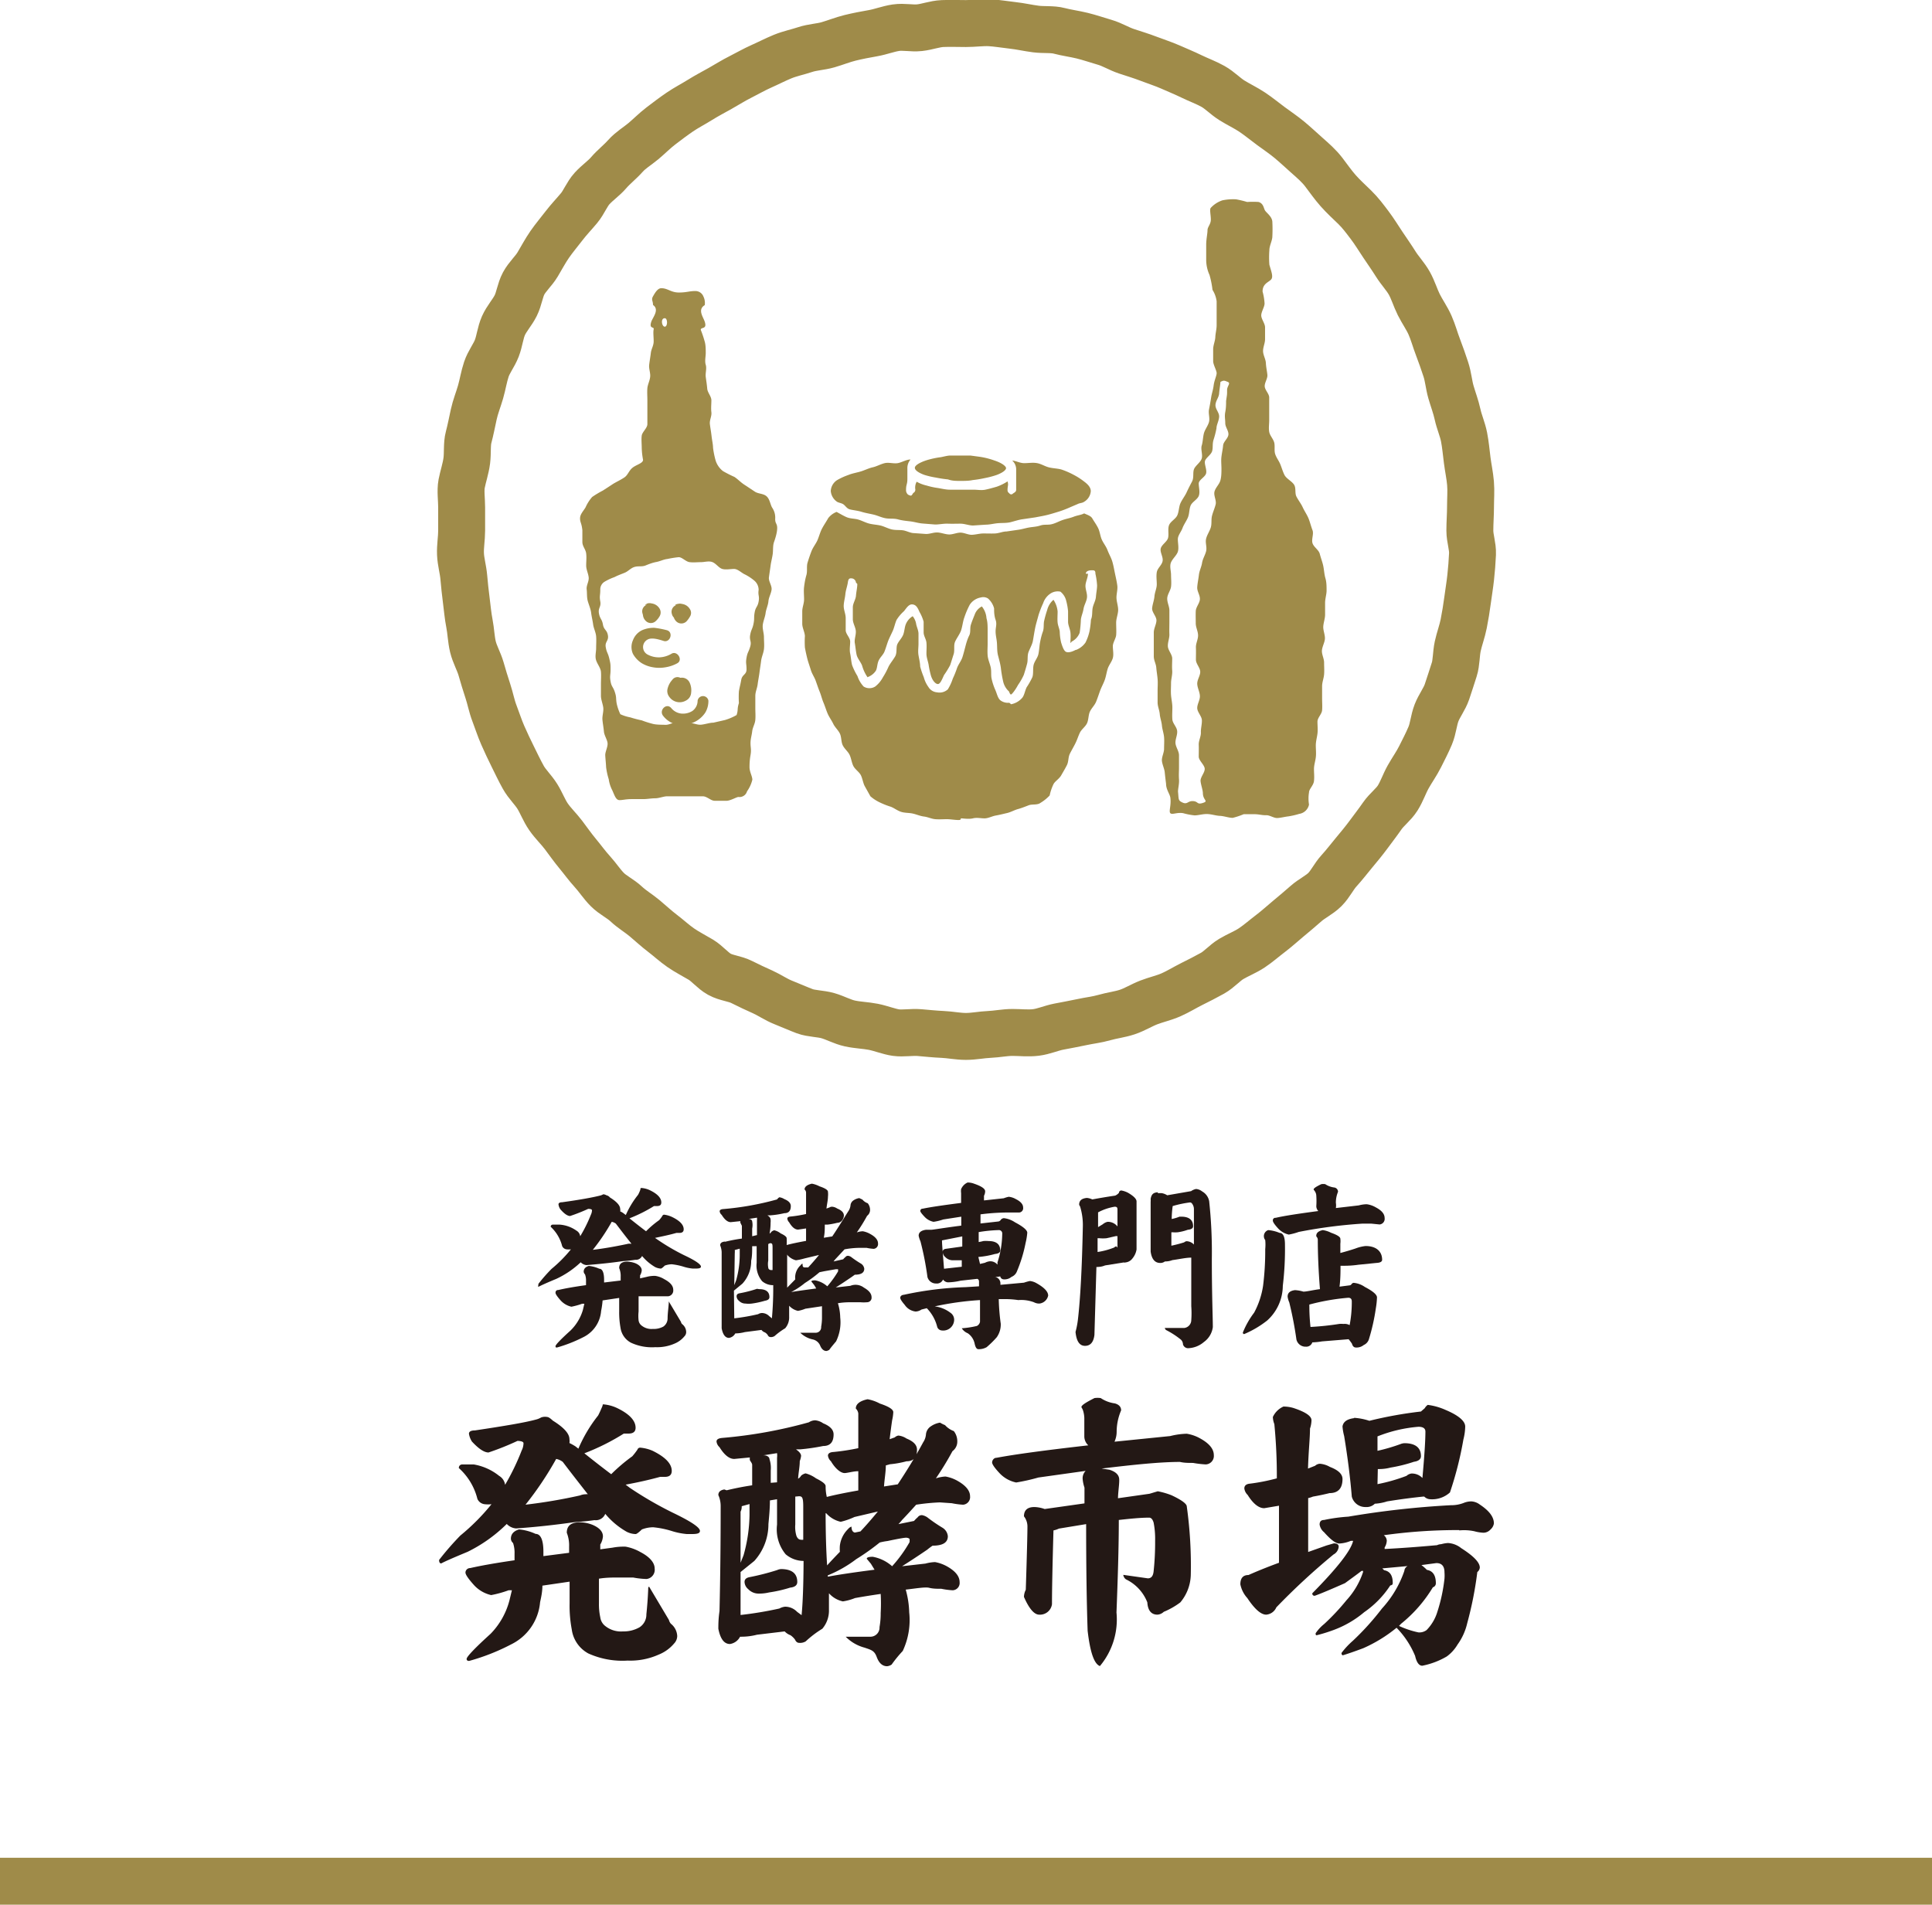
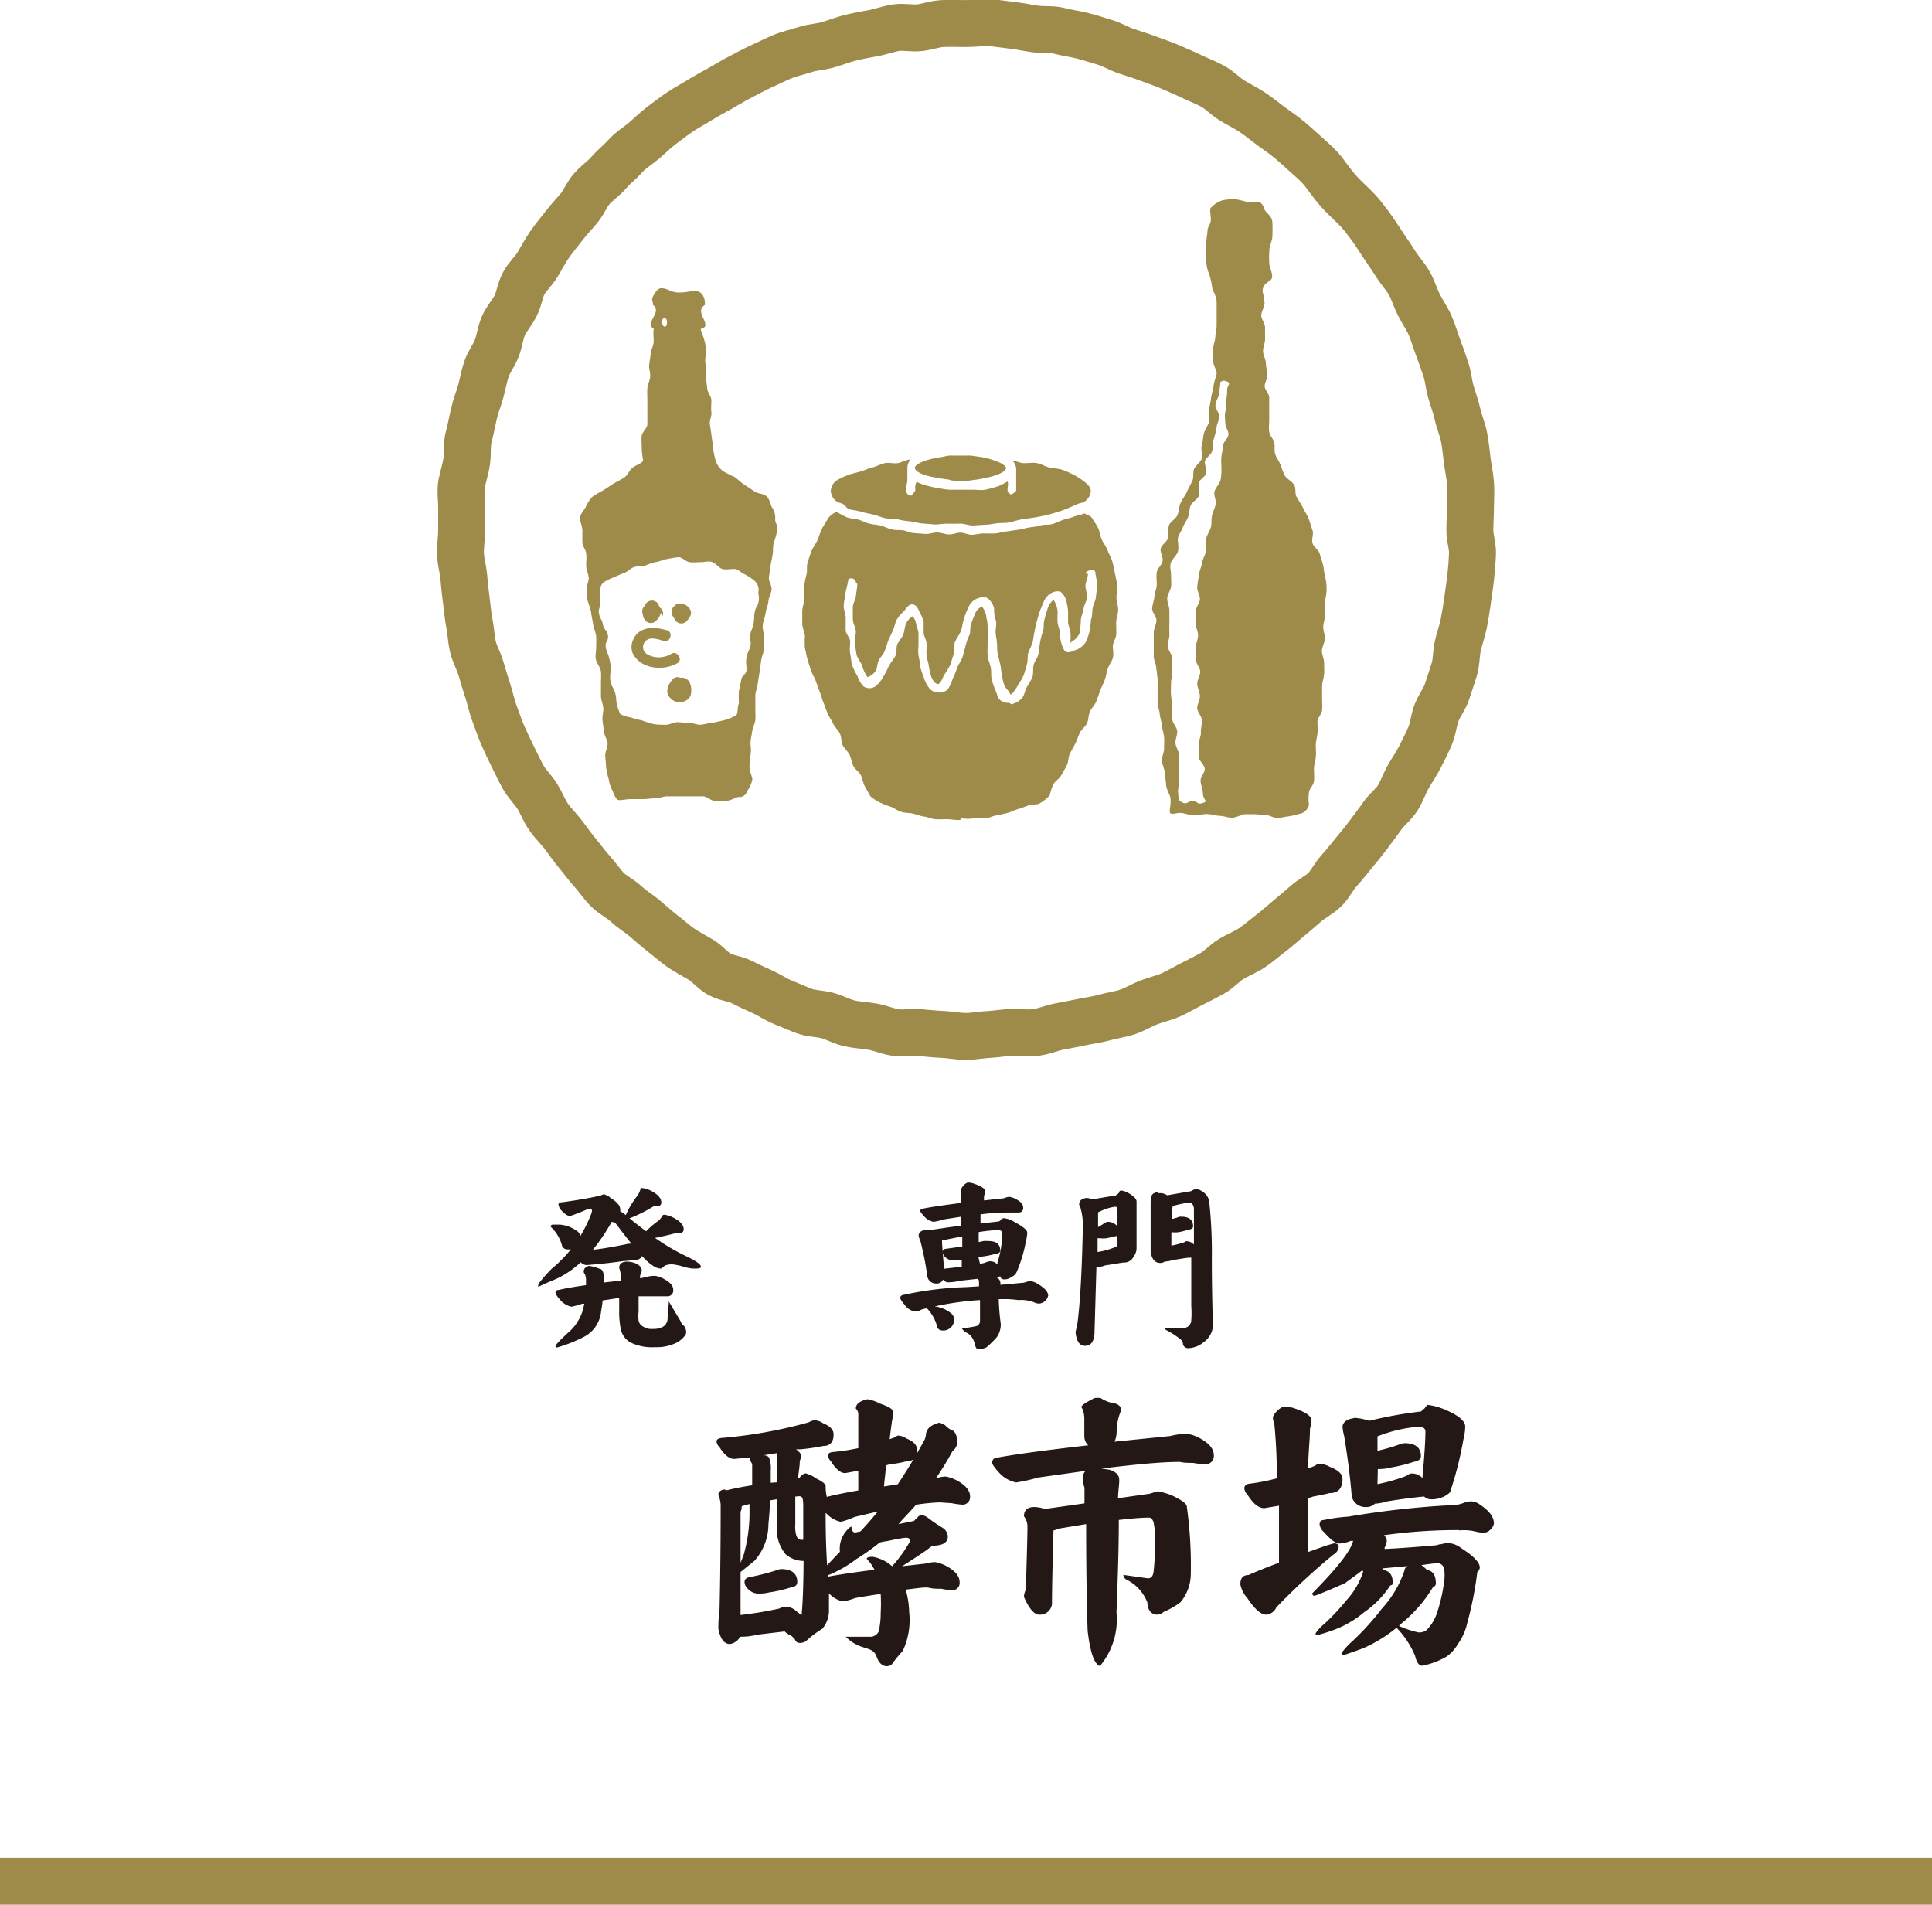
<svg xmlns="http://www.w3.org/2000/svg" viewBox="0 0 116.51 114.86">
  <defs>
    <style>.cls-1{fill:#231815;}.cls-2{fill:none;stroke:#9f8b49;stroke-miterlimit:10;stroke-width:2.83px;}.cls-3{fill:#9f8b49;}</style>
  </defs>
  <g id="レイヤー_2" data-name="レイヤー 2">
    <g id="レイヤー_1-2" data-name="レイヤー 1">
      <path class="cls-1" d="M36.57,72.08a.36.36,0,0,1,.21.13c.42.26.62.49.62.7a.28.28,0,0,1,0,.14,1,1,0,0,1,.22.13l.12.09a5.51,5.51,0,0,1,.74-1.22,2.08,2.08,0,0,0,.14-.32c0-.06,0-.09.07-.09a1.45,1.45,0,0,1,.47.12q.72.34.72.75c0,.15-.08.22-.26.22h-.18a8.89,8.89,0,0,1-1.48.74c.35.28.68.54,1,.78a5.81,5.81,0,0,1,.79-.67,1.84,1.84,0,0,0,.19-.25.12.12,0,0,1,.11-.08,1.56,1.56,0,0,1,.46.13q.72.34.72.75c0,.15-.09.22-.26.22h-.18c-.42.12-.86.21-1.29.3l.16.11a12.79,12.79,0,0,0,1.61.94c.68.32,1,.55,1,.68s-.21.12-.49.12a2.64,2.64,0,0,1-.58-.12,3.79,3.79,0,0,0-.69-.14,1.35,1.35,0,0,0-.42.08q-.18.18-.24.18a.9.9,0,0,1-.34-.09,3,3,0,0,1-.79-.67.4.4,0,0,1-.41.23,6.94,6.94,0,0,1-.74.08c-.75.11-1.48.18-2.2.24a.55.55,0,0,1-.35-.17,5.54,5.54,0,0,1-1.47,1c-.51.21-.84.36-1,.44s-.08,0-.08-.14a9.94,9.94,0,0,1,.79-.9,8.15,8.15,0,0,0,1.17-1.18,1.09,1.09,0,0,1-.26,0,.33.33,0,0,1-.27-.2,2.38,2.38,0,0,0-.69-1.16c0-.09.06-.13.13-.13l.42,0a2,2,0,0,1,1,.36.46.46,0,0,1,.23.34,8.6,8.6,0,0,0,.64-1.29.68.68,0,0,0,.07-.27c0-.06-.08-.09-.23-.09a10.64,10.64,0,0,1-1.09.43c-.15,0-.35-.13-.59-.41a.66.66,0,0,1-.11-.29c0-.09.09-.13.22-.13,1.09-.15,1.84-.29,2.28-.4a.7.7,0,0,0,.2-.08A.41.41,0,0,1,36.57,72.08Zm2.94,4.86a1.42,1.42,0,0,1,.55.2c.36.19.54.4.54.64a.35.35,0,0,1-.3.39l-.51,0-.55,0c-.21,0-.46,0-.73,0,0,.28,0,.59,0,.92a2.44,2.44,0,0,0,0,.53.47.47,0,0,0,.2.33.94.94,0,0,0,.65.19A1.22,1.22,0,0,0,40,80a.6.6,0,0,0,.26-.49c0-.3.05-.61.07-.94q0-.09,0-.09l.74,1.24s0,.07.08.14a.61.61,0,0,1,.23.46.36.36,0,0,1-.11.27,1.49,1.49,0,0,1-.58.43,2.63,2.63,0,0,1-1.17.22,3,3,0,0,1-1.47-.27,1.21,1.21,0,0,1-.63-.9,5.18,5.18,0,0,1-.08-1v-.8l-1,.15a5.19,5.19,0,0,1-.09.64,1.93,1.93,0,0,1-1.08,1.58,8.69,8.69,0,0,1-1.58.62c-.06,0-.09,0-.09-.08s.3-.4.9-.94A2.86,2.86,0,0,0,35.15,79l.09-.38-.13,0a4.58,4.58,0,0,1-.65.18,1.24,1.24,0,0,1-.66-.39q-.3-.34-.3-.45c0-.11.06-.17.18-.17.38-.09.93-.19,1.66-.29,0-.08,0-.17,0-.25a1.05,1.05,0,0,0-.06-.4.27.27,0,0,1-.08-.16c0-.17.1-.29.31-.35a2,2,0,0,1,.63.17c.19,0,.29.24.29.66v.17l1-.12V77a1.23,1.23,0,0,0-.09-.53c0-.26.16-.39.49-.39a1.53,1.53,0,0,1,.49.1c.25.11.38.26.38.43a.71.71,0,0,1-.1.3c0,.06,0,.12,0,.18L39,77A1.87,1.87,0,0,1,39.51,76.94Zm-3.76-1.57c.67-.08,1.35-.2,2.06-.35A.54.54,0,0,1,38,75h.08c-.34-.42-.65-.83-.94-1.21a.58.58,0,0,0-.25-.11A12.41,12.41,0,0,1,35.75,75.37Z" />
-       <path class="cls-1" d="M50.19,72.77a.65.65,0,0,1,.3.11c.27.11.4.25.4.42s-.13.44-.4.44a4.34,4.34,0,0,1-.59.11l-.16,0c0,.25,0,.51-.06.79l.51-.08c.37-.55.69-1.08,1-1.57a.75.75,0,0,0,.1-.3.4.4,0,0,1,.19-.31.81.81,0,0,1,.34-.13l.19.09a.71.71,0,0,0,.32.22.65.65,0,0,1,.14.4.45.45,0,0,1-.18.36c-.19.35-.4.69-.62,1a1.18,1.18,0,0,1,.36-.07,1.39,1.39,0,0,1,.46.17c.31.17.46.36.46.57a.29.29,0,0,1-.26.32,2.91,2.91,0,0,1-.43-.06l-.44,0a5.24,5.24,0,0,0-.89.09l-.53.57s-.09.1-.13.16l.58-.13a.73.73,0,0,1,.13-.13.19.19,0,0,1,.17-.08.41.41,0,0,1,.19.08,5.9,5.9,0,0,0,.58.39.43.43,0,0,1,.2.31q0,.36-.57.36l-.21.15c-.37.25-.68.46-.94.62l.88-.1a.83.83,0,0,1,.82.11c.3.17.46.36.46.58a.27.27,0,0,1-.26.3,2.4,2.4,0,0,1-.43,0l-.46,0c-.24,0-.53,0-.88.06a3.09,3.09,0,0,1,.14.86,2.61,2.61,0,0,1-.25,1.44c-.15.18-.29.34-.41.51a.5.5,0,0,1-.17.07c-.17,0-.3-.12-.39-.35a.63.63,0,0,0-.45-.35,1.55,1.55,0,0,1-.74-.4c.33,0,.64,0,.94,0a.33.33,0,0,0,.32-.36,3,3,0,0,0,.05-.52q0-.41,0-.72l-1,.15a2.06,2.06,0,0,1-.45.13,1,1,0,0,1-.53-.31v.66a1,1,0,0,1-.24.7,4.25,4.25,0,0,0-.64.47.4.4,0,0,1-.25.06.18.18,0,0,1-.16-.12.53.53,0,0,0-.17-.16.44.44,0,0,1-.21-.15l-1,.13a2.38,2.38,0,0,1-.58.08h0a.51.51,0,0,1-.38.27c-.22,0-.37-.2-.44-.58,0-.14,0-.36,0-.66,0-1.25,0-2.56,0-3.94a1.18,1.18,0,0,0-.09-.4c0-.12.07-.19.22-.22a.16.16,0,0,1,.09,0,9.57,9.57,0,0,1,1-.19c0-.25,0-.51,0-.77l-.09-.18a.34.34,0,0,1,0-.1l-.58.06c-.19,0-.37-.15-.55-.44a.33.33,0,0,1-.12-.21c0-.09.08-.13.23-.14a17.37,17.37,0,0,0,3.23-.58A.46.46,0,0,1,47,72.2a.74.74,0,0,1,.3.11q.39.16.39.42c0,.29-.13.43-.39.43a5.49,5.49,0,0,1-.85.13l-.17,0c.13.08.19.17.19.25a.76.76,0,0,1,0,.19q0,.33-.06.66a.29.29,0,0,0,.11-.11.47.47,0,0,1,.17-.09,1,1,0,0,1,.39.19c.24.11.36.21.36.29a3.42,3.42,0,0,1,0,.41c.29-.08.68-.16,1.17-.25v-.75l-.48.07c-.19,0-.37-.15-.54-.44a.38.38,0,0,1-.11-.22c0-.08.07-.12.21-.13a7.65,7.65,0,0,0,.92-.15v-1.3a.26.26,0,0,0-.09-.18c0-.18.18-.29.44-.35a1.58,1.58,0,0,1,.46.16q.51.17.51.33a1.33,1.33,0,0,1,0,.3c0,.2-.06.44-.09.71l.19-.07A.27.27,0,0,1,50.19,72.77ZM44.28,79.5a12.44,12.44,0,0,0,1.44-.25.46.46,0,0,1,.22-.07.62.62,0,0,1,.45.19l.16.13a20.29,20.29,0,0,0,.08-2,1,1,0,0,1-.67-.24,1.47,1.47,0,0,1-.33-1.11q0-.52,0-1l-.27,0c0,.31,0,.61-.06.88a2,2,0,0,1-.53,1.38l-.51.42Zm0-2,.11-.28a5.67,5.67,0,0,0,.22-1.5c0-.14,0-.27,0-.42l-.3.08a1,1,0,0,1,0,.2Zm1.5.24c.41,0,.62.16.62.48,0,.12-.09.19-.27.22a5.24,5.24,0,0,1-.79.17,1.6,1.6,0,0,1-.39,0,.54.54,0,0,1-.39-.17.36.36,0,0,1-.14-.27q0-.15.18-.18a7.3,7.3,0,0,0,1.05-.27Zm-.13-3.26V73.6a.88.88,0,0,0,0-.17l-.51.08c.15,0,.22.08.22.14a1.09,1.09,0,0,1,0,.44v.46Zm.68.54c0,.34,0,.69,0,1a1.15,1.15,0,0,0,0,.42c0,.1.1.15.17.15h.09c0-.49,0-.9,0-1.24s0-.38-.16-.38Zm1.14.63c0,.73,0,1.38,0,2l.49-.5a.88.88,0,0,1,0-.24,1,1,0,0,1,.32-.61q.06-.09.12-.09c0,.13,0,.21.12.22l.22,0c.22-.24.44-.49.65-.75l-.88.21A3.62,3.62,0,0,1,48,76,1,1,0,0,1,47.49,75.69Zm0,2.31v0c.4-.08,1-.16,1.75-.26a2.14,2.14,0,0,0-.13-.22l-.16-.2c0-.05.08-.07.23-.07a1.52,1.52,0,0,1,.73.36,6.14,6.14,0,0,0,.65-.9.83.83,0,0,0,0-.13s-.05,0-.14,0l-.69.12-.29.06a7.42,7.42,0,0,1-.88.65A4.7,4.7,0,0,1,47.54,78Z" />
      <path class="cls-1" d="M60.83,72.17a1.07,1.07,0,0,1,.43.14c.3.15.44.32.44.51a.26.26,0,0,1-.26.3l-.41,0H60.6a13.4,13.4,0,0,0-1.47.11c0,.17,0,.35,0,.55l1.08-.12a.22.22,0,0,0,.15-.11.26.26,0,0,1,.18-.09,1.51,1.51,0,0,1,.67.25c.49.26.74.47.74.63a3.84,3.84,0,0,1-.1.61,8.63,8.63,0,0,1-.52,1.71A.58.58,0,0,1,61,77a.65.65,0,0,1-.46.15.22.22,0,0,1-.22-.18A1.14,1.14,0,0,1,60,77a.4.4,0,0,1,.33.42.14.14,0,0,1,0,.06l1.42-.13a2.54,2.54,0,0,1,.36-.1,1,1,0,0,1,.34.1c.5.27.76.53.76.78a.61.61,0,0,1-.53.48.67.67,0,0,1-.33-.08,2.19,2.19,0,0,0-.94-.13,5.7,5.7,0,0,0-.8-.06h-.38a12.82,12.82,0,0,0,.12,1.48,1.33,1.33,0,0,1-.24.82,5.68,5.68,0,0,1-.61.6.93.93,0,0,1-.5.12c-.11,0-.18-.12-.23-.36a1,1,0,0,0-.41-.6A.76.76,0,0,1,58,80.1a5.49,5.49,0,0,0,.91-.14.36.36,0,0,0,.19-.25c0-.51,0-.95,0-1.31a17.78,17.78,0,0,0-2.73.38,1.94,1.94,0,0,1,.94.38.51.51,0,0,1,.23.46.66.66,0,0,1-.76.61.31.31,0,0,1-.26-.21,2.46,2.46,0,0,0-.63-1.13l-.32.08a.65.65,0,0,1-.36.12.92.92,0,0,1-.65-.4c-.18-.21-.27-.35-.27-.43s.07-.17.22-.18a20.25,20.25,0,0,1,3.73-.46l.8-.05c0-.09,0-.18,0-.25s0-.17-.11-.2,0,0,0,0l-1,.11a3.62,3.62,0,0,1-.77.1.39.39,0,0,1-.29-.17.4.4,0,0,1-.41.24.53.53,0,0,1-.53-.39,17.93,17.93,0,0,0-.42-2.15,1.63,1.63,0,0,1-.11-.34c0-.2.15-.32.44-.36l.18,0,.13,0c.12,0,.73-.11,1.82-.25,0-.19,0-.37,0-.54l-1.09.17a3.15,3.15,0,0,1-.58.14,1,1,0,0,1-.55-.31c-.17-.18-.25-.29-.25-.34a.13.13,0,0,1,.14-.14c.47-.1,1.24-.21,2.32-.35,0-.32,0-.52,0-.59a.93.93,0,0,1,0-.24.76.76,0,0,1,.39-.4,1.07,1.07,0,0,1,.39.07c.44.15.67.3.67.46a.6.6,0,0,1-.07.27c0,.08,0,.17,0,.28l1.19-.13A2.15,2.15,0,0,1,60.83,72.17ZM58,76.39V76l-.53,0a.63.63,0,0,1-.46-.19.43.43,0,0,1-.16-.32q0-.15.18-.18l1-.14v-.61l-1.22.24h0a.25.25,0,0,0,0,.08c0,.18.05.72.12,1.63h0Zm1.1-.17.3-.07a.79.79,0,0,1,.3-.09.56.56,0,0,1,.45.2l0,0a.33.33,0,0,0,0-.12,5.87,5.87,0,0,0,.29-1.74.2.2,0,0,0-.22-.22,8.51,8.51,0,0,0-1.2.12c0,.19,0,.39,0,.6a2.8,2.8,0,0,0,.28-.06,1.52,1.52,0,0,1,.31,0c.47,0,.71.19.71.57,0,.12-.11.19-.32.21a5.22,5.22,0,0,1-1,.18Z" />
      <path class="cls-1" d="M65.54,72.24a.91.91,0,0,1,.33.09l0,0c.38-.07.84-.15,1.38-.23a.63.63,0,0,0,.23-.17c0-.09.08-.14.14-.14a1.45,1.45,0,0,1,.39.13c.35.2.53.38.53.53v2.9a1.13,1.13,0,0,1-.24.53.6.6,0,0,1-.43.25.16.16,0,0,1-.1,0l-1.13.18a1.14,1.14,0,0,1-.43.09.16.16,0,0,1-.09,0L66,80.5q-.08.66-.57.66t-.57-.84a5.16,5.16,0,0,0,.14-.71c.15-1.27.25-3.14.3-5.6a3.79,3.79,0,0,0-.17-1.27.17.17,0,0,1-.05-.14C65.1,72.39,65.24,72.27,65.54,72.24Zm1.85,3c0-.14,0-.37,0-.7a.19.19,0,0,1-.09,0l-.57.13a2.18,2.18,0,0,1-.43,0h-.11l0,.83a4.49,4.49,0,0,0,1-.27.23.23,0,0,1,.14-.07Zm0-1.23V73c0-.15,0-.23-.17-.23a3.22,3.22,0,0,0-1,.34l0,0V74l.28-.17a.7.7,0,0,1,.29-.15A.74.74,0,0,1,67.42,74Zm2.42-2.06.24,0a.89.89,0,0,1,.34.13l1.44-.25a.77.77,0,0,1,.3-.13.69.69,0,0,1,.37.15.85.85,0,0,1,.42.59,28.65,28.65,0,0,1,.16,3.47c0,2.16.06,3.53.06,4.12a1.31,1.31,0,0,1-.54.9,1.54,1.54,0,0,1-.91.37.32.32,0,0,1-.35-.23.41.41,0,0,0-.12-.28,5.13,5.13,0,0,0-.91-.59.35.35,0,0,1-.07-.12c.44,0,.83,0,1.19,0a.48.48,0,0,0,.41-.47,5.69,5.69,0,0,0,0-.84c0-.54,0-1.52,0-2.93v0c-.32,0-.7.09-1.14.15a1.19,1.19,0,0,1-.45.08h0a.44.44,0,0,1-.29.09c-.31,0-.51-.23-.57-.69,0-.12,0-.43,0-.93,0-1.25,0-1.94,0-2.06a1,1,0,0,0,0-.18C69.44,72,69.57,71.91,69.84,71.9ZM72,75.05c0-.9,0-1.61,0-2.14a.54.54,0,0,0-.1-.31.17.17,0,0,0-.13-.09,6.61,6.61,0,0,0-1.05.22,5.88,5.88,0,0,0-.06.78,2.54,2.54,0,0,0,.47-.14l.11,0c.47,0,.71.2.71.58,0,.12-.11.19-.32.21a3,3,0,0,1-.6.15,1.73,1.73,0,0,1-.32,0h-.07c0,.25,0,.52,0,.81.29-.06.54-.13.77-.2a.27.27,0,0,1,.15-.07A.64.64,0,0,1,72,75.05Z" />
-       <path class="cls-1" d="M76.48,74.18a2.24,2.24,0,0,1,.69.17c.22,0,.32.26.32.7a18.47,18.47,0,0,1-.13,2.49,2.84,2.84,0,0,1-.94,2.09,6,6,0,0,1-1.39.82s-.08,0-.08-.09a5.09,5.09,0,0,1,.68-1.2,5,5,0,0,0,.54-1.62,16.85,16.85,0,0,0,.13-2.21,2.75,2.75,0,0,0,0-.55.37.37,0,0,1-.08-.21A.38.38,0,0,1,76.48,74.18Zm3.2-2.77a.7.7,0,0,1,.24,0,1.27,1.27,0,0,0,.54.2.26.26,0,0,1,.23.26,1.72,1.72,0,0,0-.13.66,1,1,0,0,1,0,.32l1.38-.16a2,2,0,0,1,.48-.07,1.46,1.46,0,0,1,.55.19c.36.19.53.4.53.64a.34.34,0,0,1-.3.39l-.5-.05-.55,0a30.11,30.11,0,0,0-3.83.5,3.65,3.65,0,0,1-.6.16,1.24,1.24,0,0,1-.66-.39q-.3-.33-.3-.45a.15.15,0,0,1,.17-.17c.51-.12,1.37-.25,2.57-.41a.44.44,0,0,1-.12-.29,4.64,4.64,0,0,0,0-.63.5.5,0,0,0-.08-.26.28.28,0,0,0-.06-.08C79.16,71.69,79.33,71.58,79.68,71.41Zm.09,2.77a1.58,1.58,0,0,1,.5.16c.37.13.56.25.56.36a1.18,1.18,0,0,1,0,.3c0,.16,0,.35,0,.56.34-.09.64-.18.91-.27a2.4,2.4,0,0,1,.61-.15c.64,0,1,.32,1,.83,0,.11-.11.18-.35.19l-1.09.11a5.79,5.79,0,0,1-.79.06l-.28,0c0,.38,0,.8-.06,1.26l.62-.08a.15.15,0,0,0,.11-.08.19.19,0,0,1,.12-.07,1.39,1.39,0,0,1,.68.25c.48.25.73.46.73.63a4.86,4.86,0,0,1-.07.66,12.23,12.23,0,0,1-.42,1.87.57.57,0,0,1-.31.34.68.68,0,0,1-.47.15c-.12,0-.2-.08-.24-.23a3.07,3.07,0,0,0-.2-.27l-1.6.13a4.22,4.22,0,0,1-.59.06.38.38,0,0,1-.39.26.56.56,0,0,1-.57-.44,22.06,22.06,0,0,0-.43-2.23,1.28,1.28,0,0,1-.1-.35c0-.22.14-.35.44-.39a2.1,2.1,0,0,1,.51.09c.21,0,.54-.09,1-.15-.09-1.13-.13-2.13-.13-3a.31.31,0,0,0-.09-.18Q79.35,74.27,79.77,74.18Zm1.62,5.73a7.31,7.31,0,0,0,.13-1.43c0-.15-.07-.22-.21-.22a13.17,13.17,0,0,0-2.35.41c0,.24,0,.7.07,1.35a16.64,16.64,0,0,0,1.72-.18,1,1,0,0,1,.26,0A.62.62,0,0,1,81.39,79.91Z" />
-       <path class="cls-1" d="M33,85.45c.07,0,.18.07.34.22.66.41,1,.78,1,1.12a.75.75,0,0,1,0,.23,3.61,3.61,0,0,1,.36.2l.18.14a8.69,8.69,0,0,1,1.19-2c.1-.19.17-.36.24-.52s0-.15.1-.15a2.42,2.42,0,0,1,.76.2c.77.36,1.16.77,1.16,1.21,0,.23-.14.35-.42.35h-.29a13.56,13.56,0,0,1-2.38,1.19c.55.44,1.1.87,1.62,1.26a10.45,10.45,0,0,1,1.27-1.08,4,4,0,0,0,.31-.4.17.17,0,0,1,.18-.12,2.38,2.38,0,0,1,.74.19c.77.38,1.15.78,1.15,1.21,0,.24-.14.36-.41.36h-.29c-.69.19-1.38.34-2.08.47l.25.19a22,22,0,0,0,2.61,1.51c1.08.52,1.62.88,1.62,1.09s-.33.19-.78.19a4.24,4.24,0,0,1-.94-.19,5.51,5.51,0,0,0-1.1-.22,1.94,1.94,0,0,0-.68.13c-.2.19-.32.28-.38.28a1.27,1.27,0,0,1-.54-.14,4.69,4.69,0,0,1-1.29-1.08.61.61,0,0,1-.65.38c-.42.06-.82.1-1.19.12-1.2.17-2.38.3-3.54.38a.86.86,0,0,1-.56-.27,8.94,8.94,0,0,1-2.36,1.68c-.82.34-1.35.57-1.59.7-.09,0-.13-.07-.13-.21a17.38,17.38,0,0,1,1.28-1.47,12.91,12.91,0,0,0,1.88-1.89,1.84,1.84,0,0,1-.41,0,.54.54,0,0,1-.44-.32,3.69,3.69,0,0,0-1.12-1.86c0-.15.1-.22.22-.22l.67,0A3.33,3.33,0,0,1,30.1,89a.74.74,0,0,1,.36.54,14.25,14.25,0,0,0,1-2.07,1,1,0,0,0,.11-.44c0-.08-.12-.13-.36-.14a16.25,16.25,0,0,1-1.75.7q-.39,0-1-.66a1.22,1.22,0,0,1-.18-.47c0-.14.14-.2.36-.2,1.74-.26,3-.47,3.66-.65a1.2,1.2,0,0,0,.33-.13A.67.67,0,0,1,33,85.45Zm4.73,7.82a2.8,2.8,0,0,1,.88.32c.58.3.87.65.87,1a.56.56,0,0,1-.49.63,5.1,5.1,0,0,1-.81-.09l-.89,0c-.35,0-.74,0-1.17.07,0,.46,0,.95,0,1.48a3.69,3.69,0,0,0,.08.85.79.79,0,0,0,.32.54,1.51,1.51,0,0,0,1.05.31,1.92,1.92,0,0,0,1-.25.91.91,0,0,0,.41-.78c.05-.48.09-1,.11-1.52,0-.09,0-.14.06-.14l1.19,2a.54.54,0,0,0,.12.23,1,1,0,0,1,.38.74.66.66,0,0,1-.18.44,2.36,2.36,0,0,1-.94.68,4.18,4.18,0,0,1-1.87.36,5,5,0,0,1-2.37-.43,1.94,1.94,0,0,1-1-1.45,7.68,7.68,0,0,1-.13-1.57V95.38l-1.64.24c0,.38-.08.72-.14,1a3.13,3.13,0,0,1-1.74,2.54,12.69,12.69,0,0,1-2.54,1q-.15,0-.15-.12c0-.13.48-.64,1.45-1.52a4.52,4.52,0,0,0,1.13-2l.15-.62-.2,0a6.54,6.54,0,0,1-1.05.29,2,2,0,0,1-1.06-.63c-.33-.37-.49-.61-.49-.73s.1-.27.29-.27c.61-.14,1.5-.3,2.67-.47,0-.13,0-.26,0-.39a1.84,1.84,0,0,0-.09-.65.36.36,0,0,1-.13-.26c0-.27.16-.46.49-.56a3,3,0,0,1,1,.27c.31,0,.47.38.47,1.07v.27l1.55-.2v-.36a2.08,2.08,0,0,0-.14-.85q0-.63.78-.63a2.14,2.14,0,0,1,.79.16c.41.18.61.41.61.69a1.09,1.09,0,0,1-.16.49l0,.29.74-.1A3.59,3.59,0,0,1,37.74,93.27Zm-6.05-2.53a31.63,31.63,0,0,0,3.3-.56.91.91,0,0,1,.35-.07.3.3,0,0,1,.12,0c-.54-.69-1.05-1.34-1.51-1.95a.9.9,0,0,0-.4-.18A19.86,19.86,0,0,1,31.69,90.74Z" />
      <path class="cls-1" d="M54.18,86.57a1.09,1.09,0,0,1,.49.18c.42.17.63.39.63.67,0,.47-.21.7-.63.7a5.76,5.76,0,0,1-1,.18l-.25.07c0,.4-.08.82-.11,1.27l.83-.13c.59-.89,1.1-1.73,1.53-2.53a1,1,0,0,0,.17-.48.65.65,0,0,1,.3-.49,1.33,1.33,0,0,1,.55-.22,1.87,1.87,0,0,0,.3.15,1.32,1.32,0,0,0,.53.36,1,1,0,0,1,.21.63.71.71,0,0,1-.29.58,18.31,18.31,0,0,1-1,1.64,2.21,2.21,0,0,1,.58-.11,2.25,2.25,0,0,1,.74.27c.49.28.74.59.74.92a.46.46,0,0,1-.42.51,4.64,4.64,0,0,1-.68-.09l-.72-.05a12.43,12.43,0,0,0-1.43.14c-.28.31-.56.62-.85.92a2.62,2.62,0,0,1-.22.25l.94-.19a2.11,2.11,0,0,1,.22-.22.3.3,0,0,1,.27-.13.85.85,0,0,1,.31.13,9.45,9.45,0,0,0,.92.63.67.67,0,0,1,.32.51c0,.38-.3.57-.92.57a3.78,3.78,0,0,0-.32.24c-.6.41-1.11.74-1.52,1l1.41-.16a2.49,2.49,0,0,1,.58-.09,2.33,2.33,0,0,1,.74.27c.49.28.74.59.74.94a.44.44,0,0,1-.42.49,4.64,4.64,0,0,1-.68-.09c-.26,0-.5,0-.74-.06s-.86.05-1.41.11a5.55,5.55,0,0,1,.21,1.37,4.37,4.37,0,0,1-.39,2.33,7.8,7.8,0,0,0-.67.82.6.6,0,0,1-.27.1c-.28,0-.49-.18-.63-.56s-.32-.42-.73-.56A2.49,2.49,0,0,1,51,98.7c.53,0,1,0,1.52,0a.55.55,0,0,0,.52-.58,4.72,4.72,0,0,0,.07-.85,10.26,10.26,0,0,0,0-1.15c-.48.07-1,.15-1.55.25a3.28,3.28,0,0,1-.73.2,1.56,1.56,0,0,1-.84-.49v1a1.68,1.68,0,0,1-.4,1.14,6.11,6.11,0,0,0-1,.76.65.65,0,0,1-.4.09c-.11,0-.19-.07-.25-.2a1.12,1.12,0,0,0-.27-.26.92.92,0,0,1-.35-.23l-1.67.2a3.77,3.77,0,0,1-.93.12h-.09a.82.82,0,0,1-.61.44c-.35,0-.58-.31-.7-.92,0-.23,0-.59.07-1.07q.07-3,.07-6.34a1.61,1.61,0,0,0-.14-.65c0-.19.12-.3.36-.34l.14.05c.42-.1.93-.21,1.54-.3,0-.4,0-.81,0-1.23,0-.1-.09-.19-.14-.29a.7.7,0,0,1,0-.16l-.94.09c-.3,0-.6-.24-.89-.71a.54.54,0,0,1-.18-.34c0-.13.12-.2.37-.22a28.06,28.06,0,0,0,5.2-.94.71.71,0,0,1,.38-.12,1,1,0,0,1,.48.18c.42.17.63.39.63.67,0,.47-.21.7-.63.7a12.25,12.25,0,0,1-1.37.2l-.27,0c.2.14.31.27.31.4a1.25,1.25,0,0,1-.08.31c0,.35-.08.7-.1,1.06a.45.45,0,0,0,.18-.18.63.63,0,0,1,.27-.14,1.89,1.89,0,0,1,.63.3c.38.19.58.34.58.47s0,.33.07.65c.47-.12,1.1-.25,1.9-.39V88.72c-.27,0-.53.08-.78.11s-.59-.24-.87-.71a.56.56,0,0,1-.18-.34c0-.13.12-.21.34-.22a13.48,13.48,0,0,0,1.49-.23v-2.1a.53.53,0,0,0-.15-.29c0-.29.28-.47.71-.56a2.44,2.44,0,0,1,.74.26c.54.18.81.35.81.52a2.72,2.72,0,0,1-.07.49q-.07.48-.15,1.14l.31-.11A.41.41,0,0,1,54.18,86.57ZM44.66,97.39A22.21,22.21,0,0,0,47,97a.92.92,0,0,1,.34-.11,1,1,0,0,1,.73.31l.27.2q.11-1.12.12-3.27a1.68,1.68,0,0,1-1.08-.4,2.36,2.36,0,0,1-.52-1.79q0-.83,0-1.53l-.43.07c0,.51-.05,1-.09,1.43a3.3,3.3,0,0,1-.85,2.22l-.83.67Zm0-3.15.18-.45a9.33,9.33,0,0,0,.36-2.42c0-.21,0-.44,0-.67l-.47.13c0,.08,0,.19-.07.33Zm2.42.38q1,0,1,.78c0,.19-.14.31-.43.34a8,8,0,0,1-1.27.29,2.59,2.59,0,0,1-.63.07.86.86,0,0,1-.63-.27.59.59,0,0,1-.22-.43c0-.16.1-.25.29-.29a14.68,14.68,0,0,0,1.68-.43A.66.66,0,0,1,47.12,94.62Zm-.22-5.23V87.91a1.14,1.14,0,0,0,0-.28l-.82.13c.24,0,.36.12.36.22a1.7,1.7,0,0,1,.08.7v.74Zm1.1.86q0,.81,0,1.68a1.86,1.86,0,0,0,.07.69c.06.15.15.23.27.23a.32.32,0,0,0,.14,0c0-.78,0-1.44,0-2s-.07-.62-.26-.62Zm1.83,1q0,1.76.09,3.15c.23-.26.49-.53.77-.82a2,2,0,0,1,0-.38,1.68,1.68,0,0,1,.5-1,.43.43,0,0,1,.2-.14c0,.21.07.33.2.36l.34-.07c.37-.39.71-.79,1.05-1.2l-1.41.33a4.36,4.36,0,0,1-.83.29A1.64,1.64,0,0,1,49.83,91.26ZM49.92,95v.08c.64-.12,1.57-.26,2.82-.42l-.22-.36L52.27,94q0-.12.36-.12a2.39,2.39,0,0,1,1.17.57A8.15,8.15,0,0,0,54.85,93a.88.88,0,0,0,0-.2s-.07-.07-.21-.07-.65.1-1.12.2a3.55,3.55,0,0,0-.47.09,13.5,13.5,0,0,1-1.41,1A7.47,7.47,0,0,1,49.92,95Z" />
      <path class="cls-1" d="M66,84.31a1.29,1.29,0,0,1,.38,0,2,2,0,0,0,.85.32c.25.07.38.21.38.42a3.31,3.31,0,0,0-.27,1.28,1.45,1.45,0,0,1-.13.61l3.36-.34a4.44,4.44,0,0,1,1-.14,2.43,2.43,0,0,1,.82.29q.81.45.81,1a.51.51,0,0,1-.49.56,6.07,6.07,0,0,1-.76-.09c-.27,0-.54,0-.79-.06-1.17,0-2.75.16-4.73.4l.47.07c.36.11.56.29.59.53s-.06.76-.07,1.19l1.9-.27.5-.15a4.53,4.53,0,0,1,.83.24c.62.29.92.52.92.68A25.68,25.68,0,0,1,71.81,95a2.68,2.68,0,0,1-.63,1.63,4.55,4.55,0,0,1-1,.57.61.61,0,0,1-.38.17c-.37,0-.58-.25-.61-.74a2.58,2.58,0,0,0-1.29-1.39.39.39,0,0,1-.16-.27l1.48.21c.21,0,.32-.14.35-.43a16.26,16.26,0,0,0,.09-1.84,5.09,5.09,0,0,0-.09-1.09q-.09-.3-.27-.3c-.51,0-1.12.06-1.83.14,0,1.64-.06,3.5-.14,5.58a4.37,4.37,0,0,1-1,3.23c-.35-.13-.59-.84-.74-2.13-.06-1.75-.09-3.9-.09-6.43l-1.64.27a1.42,1.42,0,0,1-.33.11c-.06,2.11-.09,3.59-.09,4.45a.73.73,0,0,1-.77.63c-.3,0-.61-.36-.92-1.07a1,1,0,0,1,.11-.43c.07-2.14.1-3.41.1-3.79a1,1,0,0,0-.21-.64c0-.37.21-.56.63-.56A2,2,0,0,1,63,91h0l2.4-.34V90.6c0-.23,0-.53,0-.89a2.18,2.18,0,0,1-.11-.52.63.63,0,0,1,.18-.49l-2.85.4a11.62,11.62,0,0,1-1.34.3,1.9,1.9,0,0,1-1-.56c-.3-.32-.45-.54-.45-.65s.09-.28.27-.28q1.65-.31,5.53-.75a.74.74,0,0,1-.24-.52q0-.8,0-1.14a1.68,1.68,0,0,0-.09-.48,1,1,0,0,0-.08-.15C65.18,84.76,65.47,84.58,66,84.31Z" />
      <path class="cls-1" d="M79.6,88.27a1.43,1.43,0,0,1,.6.19c.5.19.76.43.76.73,0,.56-.26.85-.78.85-.36.09-.71.16-1,.21a1.61,1.61,0,0,1-.29.09c0,1,0,2,0,3.25l1.1-.39.45-.13c.19,0,.29.07.29.2a.58.58,0,0,1-.31.47,41,41,0,0,0-3.45,3.19.73.73,0,0,1-.61.44c-.32,0-.7-.34-1.14-1a1.73,1.73,0,0,1-.42-.83c0-.38.17-.56.49-.56.47-.21,1.08-.46,1.84-.74,0-1.3,0-2.45,0-3.44l-.89.15c-.33,0-.67-.27-1-.8a.66.66,0,0,1-.2-.39c0-.17.11-.27.34-.29A11.74,11.74,0,0,0,77,89.15a32.29,32.29,0,0,0-.15-3.27,1.32,1.32,0,0,1-.09-.43,1.27,1.27,0,0,1,.64-.63,2.15,2.15,0,0,1,.61.09c.72.24,1.08.48,1.08.74a1.71,1.71,0,0,1-.09.5c0,.57-.09,1.37-.12,2.41l.43-.17A.45.45,0,0,1,79.6,88.27Zm8.4,4a32,32,0,0,0-4.55.31.43.43,0,0,1,.18.33.84.84,0,0,1-.13.41.46.46,0,0,1,0,.09c1-.05,2.06-.13,3.16-.23a.65.65,0,0,1,.25-.06,2,2,0,0,1,.41-.07,1.4,1.4,0,0,1,.8.31c.74.47,1.12.86,1.12,1.17a.38.38,0,0,1-.15.27,21.87,21.87,0,0,1-.61,3.09,3.55,3.55,0,0,1-.58,1.28,2.39,2.39,0,0,1-.65.72,4.69,4.69,0,0,1-1.48.56c-.19,0-.34-.19-.43-.59a5.37,5.37,0,0,0-1.12-1.7,8.7,8.7,0,0,1-2,1.23c-.56.21-1,.36-1.24.43,0,0-.08,0-.08-.14a4.77,4.77,0,0,1,.69-.74A16,16,0,0,0,83.34,97a6.44,6.44,0,0,0,1.35-2.27.35.35,0,0,1,.2-.29l-1.53.14.11.11c.35.06.52.32.52.76,0,.07,0,.13-.15.16a5.81,5.81,0,0,1-1.57,1.61,6.16,6.16,0,0,1-1.86,1.08,9.57,9.57,0,0,1-1,.31c-.05,0-.07,0-.07-.12a2.57,2.57,0,0,1,.52-.56,13.71,13.71,0,0,0,1.34-1.43,4.69,4.69,0,0,0,1-1.7v-.07h-.09c-.31.24-.66.49-1,.74-.84.37-1.45.63-1.82.76a.13.13,0,0,1-.15-.15c1.51-1.53,2.33-2.58,2.46-3.16l-.14,0a2.06,2.06,0,0,1-.69.16c-.22,0-.52-.23-.92-.68a.75.75,0,0,1-.27-.46c0-.19.09-.28.27-.28a10,10,0,0,1,1.46-.2,54.21,54.21,0,0,1,6.18-.69,2.09,2.09,0,0,0,.76-.13,1.22,1.22,0,0,1,.48-.1.92.92,0,0,1,.51.19c.56.37.85.74.85,1.14a.6.6,0,0,1-.2.36.58.58,0,0,1-.43.2,2.53,2.53,0,0,1-.55-.09A3,3,0,0,0,88,92.29Zm-6.34-6.77a3.67,3.67,0,0,1,.92.18,24.73,24.73,0,0,1,3.11-.56l.23-.2a.61.61,0,0,1,.18-.2,3.78,3.78,0,0,1,1.09.31c.78.33,1.17.67,1.17,1a3.39,3.39,0,0,1-.11.78A21.23,21.23,0,0,1,87.44,90a1.6,1.6,0,0,1-1.19.41.53.53,0,0,1-.36-.16s0,0-.06,0c-.59.06-1.32.15-2.18.29a2.92,2.92,0,0,1-.74.14.71.71,0,0,1-.55.2.84.84,0,0,1-.84-.63c-.09-1.1-.24-2.31-.46-3.65a3.2,3.2,0,0,1-.1-.58C81,85.77,81.19,85.58,81.66,85.52Zm1.41,4A10.55,10.55,0,0,0,84.82,89a.57.57,0,0,1,.29-.14.87.87,0,0,1,.67.27c.12-1.33.18-2.26.18-2.8,0-.19-.14-.29-.42-.29a8.51,8.51,0,0,0-2.47.58v.87a11,11,0,0,0,1.37-.4.79.79,0,0,1,.25-.06c.65,0,1,.26,1,.78,0,.18-.14.3-.42.34a9,9,0,0,1-1.41.35,2.69,2.69,0,0,1-.7.09l-.07,0Zm2.65,4.88a2.86,2.86,0,0,1,.33.29q.54.09.54.81a.25.25,0,0,1-.18.24,8.33,8.33,0,0,1-1.92,2.2l-.12.13a5.43,5.43,0,0,0,1.17.39.73.73,0,0,0,.49-.14,2.67,2.67,0,0,0,.65-1.1,10,10,0,0,0,.43-2,2.53,2.53,0,0,0,0-.38c0-.37-.16-.56-.49-.56Z" />
      <path class="cls-2" d="M88.64,32c0,.47.18.94.16,1.41s-.06.94-.11,1.41-.13.93-.19,1.39-.14.94-.23,1.4-.26.9-.36,1.36-.08,1-.21,1.4-.29.91-.44,1.35-.46.83-.63,1.27-.2.94-.38,1.37-.4.85-.61,1.27-.49.81-.72,1.22-.38.87-.63,1.27-.66.69-.93,1.08-.55.75-.83,1.13-.58.74-.88,1.1-.58.73-.9,1.08-.52.8-.85,1.13-.79.54-1.14.85-.71.61-1.07.91-.71.62-1.08.9-.73.6-1.12.86-.84.43-1.24.67-.72.63-1.13.86-.83.44-1.25.65-.82.46-1.25.65-.9.29-1.34.46-.85.43-1.3.58-.92.2-1.37.33-.92.18-1.38.28-.92.18-1.38.27-.9.29-1.37.35-.95,0-1.42,0-.93.1-1.4.12-.93.12-1.41.12-.94-.1-1.4-.12-.94-.07-1.4-.11-1,.06-1.42,0-.91-.26-1.37-.35-.94-.1-1.4-.2-.88-.34-1.33-.47-1-.12-1.4-.27-.87-.36-1.3-.53S46.4,60,46,59.82s-.86-.39-1.27-.6-.94-.24-1.35-.47-.72-.64-1.12-.88-.82-.45-1.21-.72-.73-.59-1.1-.87-.72-.61-1.08-.91-.77-.54-1.11-.86-.8-.53-1.13-.86-.59-.74-.91-1.09-.59-.73-.89-1.09-.57-.75-.85-1.12-.63-.7-.9-1.09-.43-.84-.68-1.24-.61-.73-.84-1.14-.43-.84-.64-1.26-.41-.85-.6-1.28-.33-.88-.5-1.32-.25-.9-.4-1.35-.28-.89-.41-1.34-.38-.87-.49-1.33-.12-.94-.21-1.4-.13-.93-.19-1.4-.11-.92-.15-1.39-.18-.93-.2-1.4.07-.94.07-1.41,0-.95,0-1.41-.08-1,0-1.42.25-.92.31-1.39,0-1,.11-1.41.21-.92.31-1.38.28-.9.41-1.35.2-.92.35-1.37.46-.83.63-1.27.21-.93.4-1.36.53-.79.74-1.21.26-.93.48-1.34.6-.74.84-1.14.46-.82.73-1.21.57-.74.86-1.12.61-.71.91-1.07.47-.84.79-1.19.71-.61,1-.95.68-.64,1-1,.72-.59,1.08-.89.69-.64,1.07-.93.75-.57,1.13-.83.81-.48,1.21-.73.82-.47,1.23-.7.8-.48,1.22-.69.83-.45,1.26-.64.85-.41,1.29-.59.9-.27,1.35-.42.93-.16,1.38-.29.89-.31,1.34-.42.92-.2,1.38-.28.91-.26,1.38-.33.95.05,1.42,0,.92-.23,1.39-.25.94,0,1.41,0,1-.07,1.42-.05.94.11,1.4.16.93.16,1.4.22,1,0,1.41.11.93.18,1.38.29.91.27,1.36.4.86.39,1.31.54.89.28,1.33.45.89.31,1.32.5.87.37,1.28.57.88.37,1.29.6.74.59,1.14.84.83.45,1.22.71.75.56,1.13.84.77.54,1.13.84.71.63,1.06.94.71.62,1,1,.56.77.87,1.12.66.67,1,1,.62.71.9,1.08.53.78.79,1.17.53.77.78,1.17.59.75.82,1.16.36.87.57,1.29.49.81.68,1.24.31.89.48,1.33.32.88.47,1.33.18.92.31,1.37.3.89.4,1.35.3.9.39,1.36.13.93.19,1.4.16.92.2,1.39,0,.94,0,1.42S88.64,31.52,88.64,32Z" />
      <path class="cls-3" d="M65.87,31.26c-.09-.15-.27-.2-.49-.3-.19.1-.4.11-.63.2s-.44.12-.67.2-.41.19-.65.25-.45,0-.69.08-.45.08-.68.12-.44.11-.67.14l-.69.1c-.23,0-.46.11-.69.12s-.47,0-.7,0-.46.07-.69.08-.47-.13-.7-.13-.47.12-.7.11-.46-.11-.69-.12-.47.1-.7.09l-.7-.05c-.23,0-.46-.14-.68-.17s-.47,0-.7-.06-.44-.18-.66-.23-.47-.06-.69-.12-.44-.18-.65-.24-.48-.05-.69-.14-.42-.22-.61-.32a1.19,1.19,0,0,0-.5.37c-.13.23-.27.43-.38.64s-.18.48-.27.69-.27.43-.36.66-.17.47-.24.7,0,.51-.07.75-.11.47-.14.72,0,.48,0,.74-.11.48-.11.73,0,.49,0,.74.14.48.16.74a5.52,5.52,0,0,0,0,.7q.06.33.15.69c.06.22.14.44.21.67s.21.42.29.64.15.44.24.66.14.45.23.66.16.45.25.66.24.41.34.62.3.38.4.59.07.49.17.7.31.37.41.57.13.48.23.68.35.36.45.55.14.49.24.67l.34.61a2.5,2.5,0,0,0,.59.38,4.74,4.74,0,0,0,.64.25c.21.08.4.24.63.31s.46.05.69.1.44.15.68.18.45.14.68.16.48,0,.7,0,.48.05.7.05.09-.1.17-.1.46.06.7,0,.47,0,.7,0,.45-.13.68-.17.46-.1.68-.15.44-.18.66-.24.44-.15.65-.23.51,0,.7-.14a2.62,2.62,0,0,0,.56-.45,3,3,0,0,1,.23-.68c.09-.18.34-.31.47-.54s.23-.39.34-.61.07-.47.18-.69.22-.4.33-.62.17-.43.27-.64.33-.36.43-.57.08-.48.17-.69.29-.39.38-.61.16-.44.24-.66.2-.43.28-.65.11-.46.18-.68.25-.43.31-.65,0-.49,0-.71.18-.46.2-.67,0-.51,0-.75.11-.5.12-.74-.09-.5-.1-.74.08-.51.05-.75-.09-.49-.14-.73-.09-.48-.16-.72-.2-.45-.29-.69-.25-.42-.35-.65-.11-.48-.23-.71S66,31.48,65.87,31.26Zm-1,7.93c-.26.14-.48.18-.6.11s-.21-.33-.28-.56a3.23,3.23,0,0,1-.08-.6c0-.19-.11-.39-.13-.6s0-.44,0-.67a1.51,1.51,0,0,0-.25-.7,1.2,1.2,0,0,0-.38.62,6.35,6.35,0,0,0-.18.64c-.05.21,0,.44-.08.66s-.13.44-.17.65-.05.48-.1.71-.24.43-.29.66,0,.5-.07.72a4.56,4.56,0,0,1-.35.62c-.11.23-.14.51-.29.66a1.18,1.18,0,0,1-.65.36s-.08-.09-.12-.09a.76.76,0,0,1-.51-.14c-.17-.13-.21-.39-.32-.64a3.51,3.51,0,0,1-.22-.67c-.05-.22,0-.46-.06-.71s-.16-.45-.18-.7,0-.47,0-.71,0-.5,0-.77,0-.53-.07-.76a1.26,1.26,0,0,0-.28-.71.89.89,0,0,0-.43.49c-.07.18-.16.39-.23.61s0,.45-.1.65-.17.43-.22.62-.12.47-.19.69-.24.43-.32.64a5.86,5.86,0,0,1-.26.65,3.05,3.05,0,0,1-.3.65.74.74,0,0,1-.65.18.66.66,0,0,1-.52-.32,1.8,1.8,0,0,1-.28-.59,4.94,4.94,0,0,1-.22-.65c0-.21-.06-.44-.1-.68s0-.46,0-.69,0-.39,0-.6-.11-.41-.14-.59a1,1,0,0,0-.21-.47,1,1,0,0,0-.4.45c-.09.19-.09.45-.17.66s-.28.4-.36.59,0,.51-.13.73-.3.42-.4.62a4.73,4.73,0,0,1-.34.64,1.72,1.72,0,0,1-.46.55.66.66,0,0,1-.7,0,1.74,1.74,0,0,1-.37-.63,3.94,3.94,0,0,1-.32-.65c-.06-.22-.07-.47-.12-.71s0-.48,0-.72S51,38.24,51,38s0-.49,0-.73-.12-.49-.12-.72.08-.49.1-.72.12-.49.15-.71.09-.26.25-.24a.28.28,0,0,1,.24.26s.08.06.08.08c0,.22-.06.45-.08.7s-.19.46-.19.71,0,.47,0,.71.16.47.18.71-.1.5-.06.73.06.49.11.71.26.45.33.65a2.35,2.35,0,0,0,.28.63c.08.1,0,.09.06.06a1,1,0,0,0,.48-.37c.1-.16.08-.42.18-.63s.27-.34.35-.54.14-.42.21-.61.2-.44.29-.64.14-.47.23-.66a2.45,2.45,0,0,1,.45-.53c.17-.22.3-.43.52-.4s.31.22.41.45a2.49,2.49,0,0,1,.25.59c0,.19,0,.41,0,.64s.15.4.17.63,0,.43,0,.66.09.44.13.66a5.44,5.44,0,0,0,.14.66c.09.3.27.5.41.51s.24-.23.38-.54a5.25,5.25,0,0,0,.37-.6c.07-.21.14-.44.21-.66s0-.51.07-.71.3-.49.38-.73.11-.56.2-.79a5,5,0,0,1,.32-.75,1,1,0,0,1,.67-.44.53.53,0,0,1,.43.06,1.19,1.19,0,0,1,.37.6c0,.19,0,.43.09.69s0,.44,0,.69.06.44.08.69,0,.51.07.78.14.51.17.76a7.24,7.24,0,0,0,.13.77,1.15,1.15,0,0,0,.36.63s.06.19.12.18.28-.3.42-.57a3.78,3.78,0,0,0,.35-.61c.07-.22.14-.45.2-.68s0-.48.09-.71.22-.45.26-.67.09-.55.14-.79.14-.53.2-.76a6.06,6.06,0,0,1,.28-.72,1.11,1.11,0,0,1,.46-.59.79.79,0,0,1,.58-.1,1,1,0,0,1,.35.56,3.62,3.62,0,0,1,.11.62c0,.2,0,.42,0,.63s.11.41.14.63,0,.58,0,.66a.73.73,0,0,0,.08-.09,1,1,0,0,0,.48-.53,7,7,0,0,0,.07-.73c0-.22.12-.45.16-.7s.18-.45.21-.69-.1-.5-.09-.73.15-.49.15-.71h-.13c0-.16.19-.21.35-.21s.23,0,.23.21a4.36,4.36,0,0,1,.1.7c0,.21-.05.44-.07.69s-.16.45-.2.69,0,.46-.1.69a5.29,5.29,0,0,1-.09.71,2.92,2.92,0,0,1-.24.67A1.24,1.24,0,0,1,64.9,39.19Z" />
      <path class="cls-3" d="M50.48,30.26c.1.06.24.07.36.14s.21.24.36.3.48.08.74.16.47.11.73.17.46.17.72.22.5,0,.76.07.48.09.74.12.49.11.75.13l.76.06c.24,0,.5-.06.76-.05s.5,0,.76,0,.51.11.76.11l.76-.05c.25,0,.5-.07.75-.09s.51,0,.75-.06.5-.15.74-.18l.75-.11c.26-.05.5-.09.74-.15s.49-.14.72-.21a6.64,6.64,0,0,0,.69-.27l.4-.17c.13-.07.28-.06.38-.13a.81.81,0,0,0,.42-.65c0-.2-.13-.38-.4-.58a4,4,0,0,0-.64-.41,4.72,4.72,0,0,0-.71-.31c-.22-.07-.49-.07-.75-.13s-.47-.21-.73-.26-.52,0-.78,0-.47-.13-.73-.16a.72.72,0,0,1,.24.5c0,.31,0,.31,0,.63s0,.32,0,.64c0,.1-.08.15-.16.2s-.07.07-.12.07-.09,0-.14-.07a.21.21,0,0,1-.1-.2c0-.25.07-.28,0-.51a3,3,0,0,1-.65.32c-.21.06-.45.13-.69.18s-.47,0-.72,0-.47,0-.71,0-.48,0-.71,0-.48-.06-.71-.1a4.4,4.4,0,0,1-.69-.15,2.21,2.21,0,0,1-.6-.23.73.73,0,0,0-.08.48.22.22,0,0,1-.13.2s-.08.16-.14.16a.45.45,0,0,1-.18-.07.36.36,0,0,1-.11-.29c0-.32.08-.32.08-.64v-.63a.79.79,0,0,1,.19-.55c-.26,0-.53.18-.78.22s-.53-.06-.78,0-.49.2-.72.25-.49.18-.72.25-.53.12-.74.21a3.88,3.88,0,0,0-.7.32.83.83,0,0,0-.37.65A.87.87,0,0,0,50.48,30.26Z" />
      <path class="cls-3" d="M57.92,29c.26,0,.51,0,.74-.05a6.54,6.54,0,0,0,.73-.12,5.21,5.21,0,0,0,.72-.19c.37-.14.56-.3.56-.41s-.24-.31-.7-.46a4.64,4.64,0,0,0-.86-.22l-.59-.08h-.6c-.21,0-.41,0-.6,0s-.41.07-.59.1a5.2,5.2,0,0,0-.87.19c-.45.15-.69.32-.69.45s.18.28.55.42a4.8,4.8,0,0,0,.72.17,7.05,7.05,0,0,0,.73.11C57.41,29,57.65,29,57.92,29Z" />
      <path class="cls-3" d="M80,35.62c0-.25,0-.51-.07-.75s-.08-.5-.13-.74-.15-.49-.21-.73-.37-.41-.44-.65.09-.55,0-.78-.15-.49-.24-.71-.25-.45-.35-.67-.27-.43-.38-.65,0-.53-.16-.74-.45-.34-.56-.56-.16-.42-.25-.64-.24-.4-.31-.62,0-.48-.06-.7-.26-.41-.3-.64,0-.47,0-.7,0-.46,0-.69,0-.46,0-.68-.25-.44-.27-.66.18-.48.16-.7-.08-.47-.09-.71-.16-.47-.17-.71.12-.49.12-.73,0-.49,0-.72-.23-.5-.23-.72.2-.51.2-.72a3.4,3.4,0,0,0-.12-.72c0-.47.35-.55.51-.72s0-.52-.1-.9a5.83,5.83,0,0,1,0-.87c0-.28.18-.58.18-.84a8.45,8.45,0,0,0,0-.85c0-.34-.37-.57-.45-.72s-.09-.41-.38-.5a5.12,5.12,0,0,0-.69,0,6.3,6.3,0,0,0-.67-.16,3.21,3.21,0,0,0-.82.06,1.67,1.67,0,0,0-.7.45c-.09.09,0,.42,0,.71s-.2.44-.2.64-.08.55-.08.88,0,.66,0,.88a2.2,2.2,0,0,0,.2.94,5.52,5.52,0,0,1,.18.9,1.7,1.7,0,0,1,.25.69c0,.21,0,.46,0,.72s0,.47,0,.72-.07.48-.08.72-.13.49-.13.73,0,.51,0,.72.21.56.21.72-.14.43-.18.74-.11.46-.15.72-.08.48-.13.73.06.51,0,.75-.25.46-.31.7-.06.5-.13.73.07.55,0,.78-.37.42-.46.63,0,.52-.12.75-.23.44-.33.66-.27.43-.37.65-.09.5-.19.73-.41.37-.5.6,0,.54-.06.77-.38.4-.44.63.16.52.11.77-.31.42-.35.67,0,.49,0,.73-.12.47-.14.72-.12.48-.14.72.27.5.26.74-.16.48-.16.72,0,.5,0,.73,0,.43,0,.7.13.44.15.69.06.45.08.69,0,.47,0,.71,0,.46,0,.7.11.46.13.7.11.46.13.69.11.47.13.7,0,.48,0,.71-.15.5-.13.72.15.48.17.69.06.54.08.69c0,.36.23.62.26.85.06.47-.11.82,0,.93s.41-.07.78,0a3.92,3.92,0,0,0,.68.13c.23,0,.5-.09.77-.08s.51.1.76.11.53.12.77.12A4.43,4.43,0,0,0,75,49.1h.67c.24,0,.46.07.68.06s.47.18.68.17.47-.08.67-.1a4.64,4.64,0,0,0,.65-.15.71.71,0,0,0,.59-.56,2.25,2.25,0,0,1,0-.73c0-.21.27-.42.3-.69s0-.47,0-.72.08-.46.11-.71,0-.48,0-.72.07-.47.1-.71,0-.48,0-.72.26-.45.28-.69,0-.48,0-.72,0-.49,0-.73.1-.47.12-.71,0-.48,0-.72-.15-.49-.13-.73.17-.48.18-.71-.11-.49-.1-.72.11-.49.11-.72,0-.49,0-.72S80,35.83,80,35.62ZM74,23.52c0,.33,0,.23-.06.66,0,.19,0,.41-.05.67s0,.43,0,.67.21.46.19.69-.3.42-.32.65-.07.44-.1.68,0,.49,0,.72,0,.5-.07.73-.29.42-.35.66.13.53.07.77-.16.45-.22.69,0,.48-.08.72-.23.44-.28.68.07.5,0,.75-.2.44-.24.69-.16.46-.19.72-.08.47-.1.73.17.48.16.73-.24.47-.25.73,0,.48,0,.73.14.48.14.73-.14.48-.13.73,0,.48,0,.73.25.48.26.72-.19.49-.18.74.15.48.16.73-.17.5-.16.74.27.48.28.72-.07.5-.06.74-.14.5-.13.74,0,.49,0,.72.34.49.36.72-.27.52-.25.75.13.51.14.72c0,.45.37.48,0,.6s-.27-.09-.59-.11-.34.22-.63.09-.23-.2-.28-.66c0-.2.08-.46.06-.74s0-.47,0-.73,0-.47,0-.72-.18-.47-.21-.71.12-.5.1-.75-.27-.46-.29-.7,0-.49,0-.73-.06-.49-.08-.73,0-.5,0-.74.09-.5.07-.75,0-.49,0-.73-.24-.48-.26-.72.1-.5.09-.74,0-.5,0-.72,0-.51,0-.73-.14-.48-.13-.72.2-.47.23-.7,0-.49,0-.72-.1-.52,0-.75.34-.42.41-.64,0-.52,0-.75.2-.45.28-.67.24-.43.33-.65.07-.49.16-.71.4-.36.49-.58,0-.53,0-.75.37-.38.44-.6-.12-.58-.06-.77.37-.37.43-.59,0-.43.09-.7a5.39,5.39,0,0,0,.17-.67c0-.21.14-.43.16-.69s-.24-.47-.22-.73.2-.43.22-.68.06-.45.08-.7c.21-.11.24-.08.44,0S74,23.27,74,23.52Z" />
      <path class="cls-3" d="M43.15,27.75A5.29,5.29,0,0,1,43,27c0-.2-.06-.44-.09-.71s-.07-.46-.1-.71.12-.48.09-.72,0-.48,0-.72-.23-.46-.25-.7-.06-.48-.09-.71.07-.5,0-.73,0-.49,0-.71,0-.5-.07-.72a6.66,6.66,0,0,0-.23-.68c0-.19.4,0,.24-.49-.09-.28-.45-.73,0-1a.89.89,0,0,0-.08-.52.52.52,0,0,0-.48-.33c-.38,0-.52.09-1,.09s-.67-.26-1.06-.26c-.22,0-.38.28-.5.49s0,.26,0,.52c.4.28,0,.73-.1,1-.16.48.18.28.14.47s0,.45,0,.72-.14.45-.17.7-.07.46-.1.71.08.48.06.72-.15.47-.17.7,0,.49,0,.72,0,.49,0,.73,0,.49,0,.72-.31.47-.34.69,0,.51,0,.72a4.4,4.4,0,0,0,.08.74c0,.21-.41.29-.64.48s-.27.44-.5.59-.43.24-.65.37l-.63.41a5.88,5.88,0,0,0-.65.39,2.48,2.48,0,0,0-.4.63c-.13.22-.33.41-.33.66s.09.26.14.71c0,.2,0,.44,0,.71s.2.44.23.7,0,.47,0,.72.12.46.15.71-.15.49-.12.73,0,.48.07.72.17.46.2.7.09.47.12.7.16.47.18.71,0,.48,0,.72-.08.49,0,.73.27.46.29.69,0,.5,0,.73,0,.49,0,.72.11.48.14.71-.07.5-.05.73.07.49.09.72.2.48.22.7-.15.52-.14.73.05.57.05.7a4.12,4.12,0,0,0,.16.74,2.08,2.08,0,0,0,.22.68c.14.32.22.58.43.58s.37-.06.72-.06h.71c.24,0,.48-.05.72-.05s.51-.12.72-.12h.72c.36,0,.29,0,.71,0,.22,0,.46,0,.72,0s.48.27.72.27.5,0,.72,0,.61-.23.71-.23a.47.47,0,0,0,.52-.34,2,2,0,0,0,.32-.7c0-.21-.17-.47-.17-.76,0-.13,0-.38.06-.72s0-.45,0-.72.07-.45.1-.71.17-.45.19-.7,0-.47,0-.72,0-.47,0-.72.11-.46.14-.7.08-.47.11-.71.07-.47.1-.71.14-.46.17-.7,0-.49,0-.73-.1-.5-.07-.74.14-.47.17-.71.15-.47.17-.71.16-.46.19-.7-.19-.51-.16-.74.07-.48.1-.71.1-.48.13-.71,0-.5.08-.72.16-.5.18-.7c.05-.44-.13-.36-.11-.72a1.06,1.06,0,0,0-.18-.64c-.12-.19-.14-.51-.34-.69s-.51-.14-.72-.29l-.62-.41c-.22-.14-.4-.34-.6-.47a7.34,7.34,0,0,1-.69-.35A1.3,1.3,0,0,1,43.15,27.75Zm-3.06-8.56c.18,0,.18.51,0,.51S39.82,19.19,40.09,19.19Zm4.33,23.93a3.27,3.27,0,0,1-.7.3l-.7.16c-.22,0-.46.09-.72.12s-.48-.11-.73-.1-.48-.05-.72-.05-.49.17-.73.16-.49,0-.72-.05a5.78,5.78,0,0,1-.7-.22,6.81,6.81,0,0,1-.69-.18,2.49,2.49,0,0,1-.6-.19,3,3,0,0,1-.22-.64c-.06-.34,0-.35-.11-.69s-.2-.31-.26-.65,0-.36,0-.7,0-.35-.08-.69-.15-.33-.21-.67.19-.38.13-.72-.24-.31-.3-.65-.18-.33-.24-.67.14-.38.08-.72,0-.35,0-.7a.54.54,0,0,1,.26-.49,3.39,3.39,0,0,1,.6-.28c.19-.1.39-.17.61-.26s.36-.28.59-.35.45,0,.67-.09.43-.17.65-.21.45-.16.66-.18a6.15,6.15,0,0,1,.69-.11c.21,0,.42.27.66.3s.45,0,.68,0,.48-.09.7,0,.38.35.59.41.5,0,.71,0,.42.21.61.31a2.9,2.9,0,0,1,.58.37.74.74,0,0,1,.29.58c-.05.34.06.36,0,.7s-.18.32-.24.66,0,.35-.07.69-.14.33-.2.67.1.37,0,.71-.16.32-.22.66,0,.36,0,.7-.26.3-.32.64-.08.35-.14.69a5.61,5.61,0,0,0,0,.71C44.44,42.77,44.53,42.79,44.42,43.12Z" />
-       <path class="cls-3" d="M38.87,36.71a.57.57,0,0,0,.07.73.43.43,0,0,0,.62,0,1.18,1.18,0,0,0,.22-.28.45.45,0,0,0,0-.45.65.65,0,0,0-.48-.32.48.48,0,0,0-.26,0c-.08.05-.26.13,0,.07a.42.42,0,0,0-.29.54.41.41,0,0,0,.52.32.46.46,0,0,0,.17-.09s.2-.12.1-.07l-.22.06h0l-.23-.06s0,0-.06-.05v-.45c-.06,0-.13.07-.08.11h.62s0-.08,0,0l.12.31c0,.09,0,.11,0,.07a.41.41,0,0,0-.16-.59A.43.43,0,0,0,38.87,36.71Z" />
+       <path class="cls-3" d="M38.87,36.71a.57.57,0,0,0,.07.73.43.43,0,0,0,.62,0,1.18,1.18,0,0,0,.22-.28.45.45,0,0,0,0-.45.65.65,0,0,0-.48-.32.48.48,0,0,0-.26,0c-.08.05-.26.13,0,.07a.42.42,0,0,0-.29.54.41.41,0,0,0,.52.32.46.46,0,0,0,.17-.09s.2-.12.1-.07l-.22.06h0s0,0-.06-.05v-.45c-.06,0-.13.07-.08.11h.62s0-.08,0,0l.12.31c0,.09,0,.11,0,.07a.41.41,0,0,0-.16-.59A.43.43,0,0,0,38.87,36.71Z" />
      <path class="cls-3" d="M40.2,38a5.32,5.32,0,0,0-.74-.14,1.75,1.75,0,0,0-.73.14,1.09,1.09,0,0,0-.56.61,1,1,0,0,0,0,.82,1.59,1.59,0,0,0,.51.55,1.91,1.91,0,0,0,.7.26,2.11,2.11,0,0,0,.75,0,2.21,2.21,0,0,0,.71-.24c.37-.2,0-.78-.34-.58a1.55,1.55,0,0,1-.72.22,1.43,1.43,0,0,1-.73-.17.51.51,0,0,1,0-.9c.26-.15.71,0,1,.09C40.44,38.74,40.62,38.1,40.2,38Z" />
      <path class="cls-3" d="M40.54,41a1.18,1.18,0,0,0-.27.49.57.57,0,0,0,.09.53.76.76,0,0,0,1,.23.57.57,0,0,0,.32-.48,1.11,1.11,0,0,0-.08-.58.51.51,0,0,0-.53-.32.87.87,0,0,0-.6.28.47.47,0,0,0,0,.62.37.37,0,0,0,.6,0c.18-.21-.31,0-.27-.21,0-.06.25-.1.16-.1.17,0,.12.27.21.17a.47.47,0,0,0,0-.63A.38.38,0,0,0,40.54,41Z" />
      <path class="cls-3" d="M40.71,36.74a.57.57,0,0,0,.07.73.44.44,0,0,0,.62,0,1.54,1.54,0,0,0,.21-.29.41.41,0,0,0,0-.44.65.65,0,0,0-.48-.32.48.48,0,0,0-.26,0c-.09,0-.26.12-.06.06a.43.43,0,0,0-.29.55.42.42,0,0,0,.53.31.56.56,0,0,0,.17-.09l.1-.06-.22.06s0,0,0,0l-.22-.07s-.05,0-.06,0v-.44c-.06,0-.13.06-.08.11h.62s0-.06,0,0l.12.31c0,.08-.05.1,0,.06a.42.42,0,0,0-.16-.59A.43.43,0,0,0,40.71,36.74Z" />
-       <path class="cls-3" d="M40,43.18a1.45,1.45,0,0,0,.58.44,1.52,1.52,0,0,0,.73.08,1.7,1.7,0,0,0,.7-.23,1.62,1.62,0,0,0,.53-.51,1.36,1.36,0,0,0,.18-.71.33.33,0,0,0-.65,0,.76.76,0,0,1-.31.62,1.06,1.06,0,0,1-.68.16.91.91,0,0,1-.6-.33C40.19,42.36,39.71,42.84,40,43.18Z" />
      <rect class="cls-3" y="112.03" width="116.51" height="2.83" />
    </g>
  </g>
</svg>